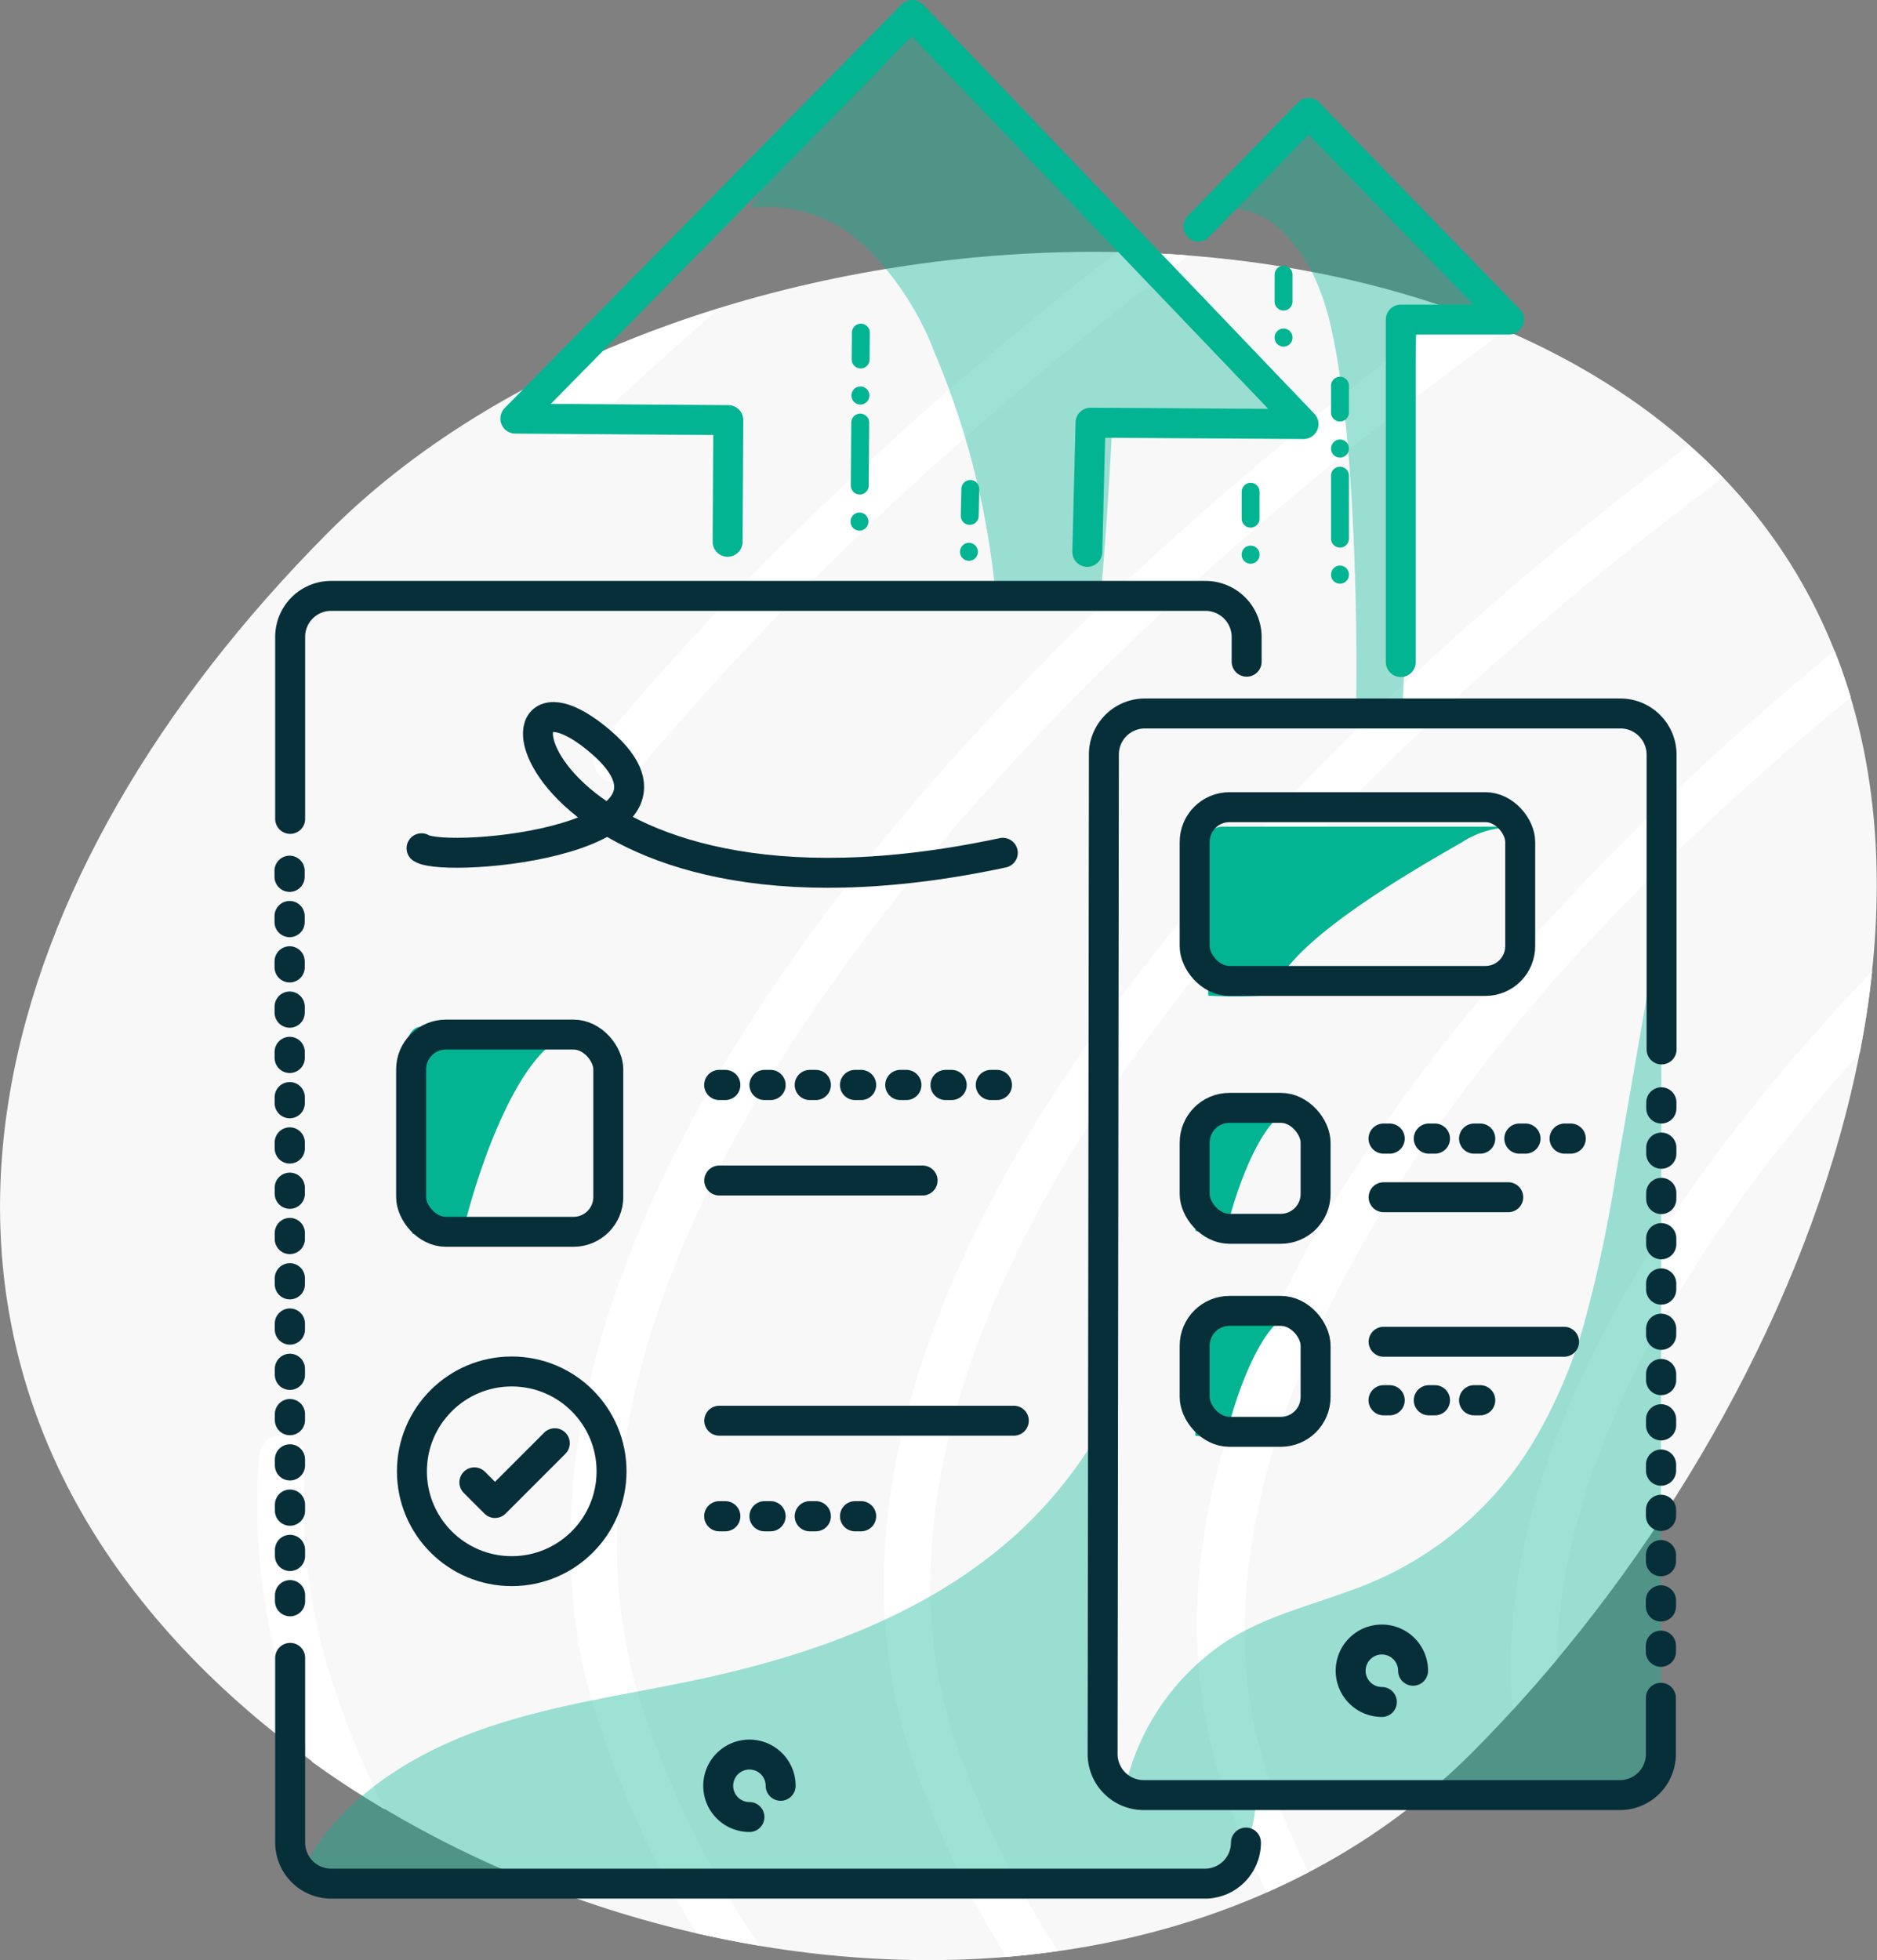
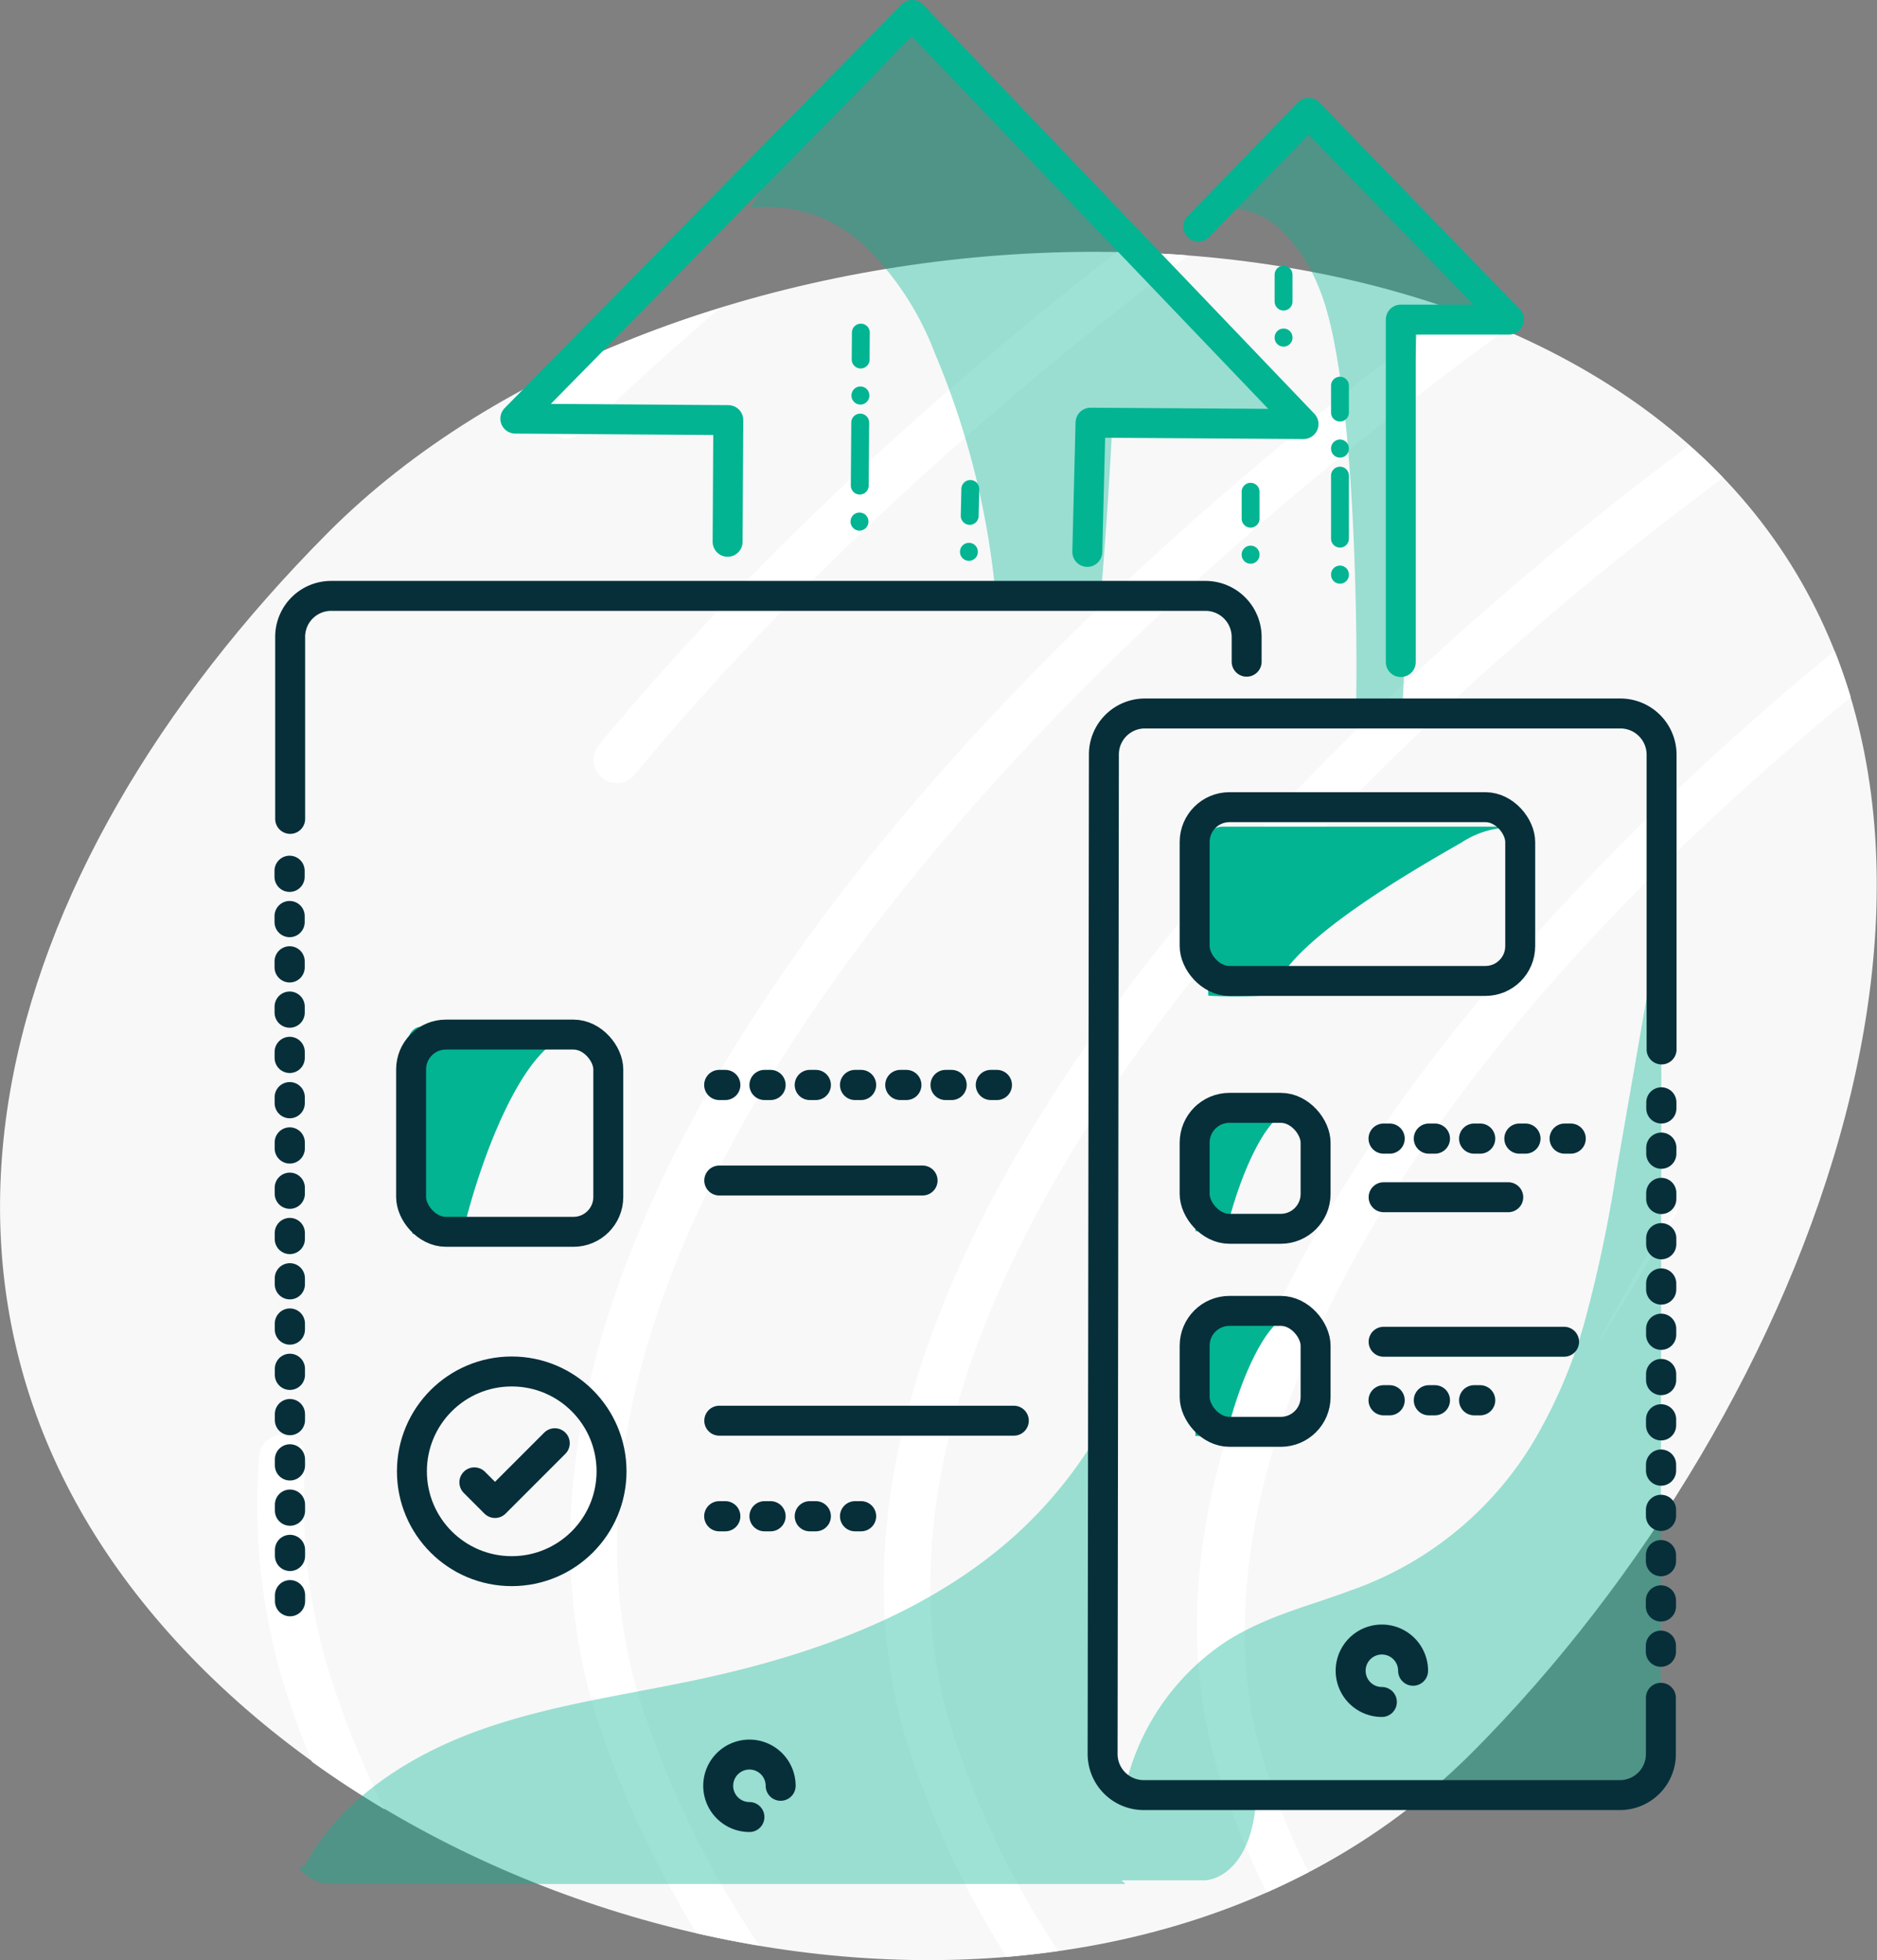
<svg xmlns="http://www.w3.org/2000/svg" viewBox="0 0 161.72 168.85">
  <rect x="0" y="0" width="161.72" height="168.85" fill="#808080" stroke="none" />
  <defs>
    <style>
      .cls-1 {
        fill: #f8f8f8;
      }

      .cls-2 {
        fill: #fff;
      }

      .cls-3, .cls-6, .cls-7, .cls-8, .cls-9 {
        fill: none;
      }

      .cls-4 {
        opacity: 0.39;
      }

      .cls-5 {
        fill: #02b492;
      }

      .cls-6, .cls-7 {
        stroke: #02b492;
      }

      .cls-6, .cls-7, .cls-8, .cls-9 {
        stroke-linecap: round;
        stroke-linejoin: round;
      }

      .cls-6 {
        stroke-width: 1.54px;
        stroke-dasharray: 2.32 3.09 0.02;
      }

      .cls-7, .cls-9 {
        stroke-width: 2.58px;
      }

      .cls-8, .cls-9 {
        stroke: #072f3a;
      }

      .cls-8 {
        stroke-width: 2.6px;
        stroke-dasharray: 0.52 3.38;
      }
    </style>
  </defs>
  <title>Manufacturers-Benefits-uploadanywhere_1</title>
  <g id="Layer_2" data-name="Layer 2">
    <g id="Artwork">
      <path class="cls-1" d="M148.78,41.47c-27.25-29-91.36-24.91-120.55,4.44s-39.67,67.16-12.42,96.14,81.93,38.17,111.12,8.82S176,70.45,148.78,41.47Z" />
      <g>
        <path class="cls-2" d="M108.77,151.4c-6-19.81,4.67-53.62,50.69-91.34-.41-1.35-.87-2.68-1.39-4C138.66,72,120.66,91.37,110.85,111c-7.07,14.14-9.88,28.39-5.91,41.55A65.53,65.53,0,0,0,109.16,163c1.21-.54,2.41-1.12,3.59-1.73A62.74,62.74,0,0,1,108.77,151.4Z" />
        <path class="cls-2" d="M81.92,148.77c-5.18-17.15,1.13-38.27,18.26-61.09,11.91-15.86,28.67-32,48.28-46.52-.93-1-1.91-1.91-2.92-2.8-26.32,19.69-49.36,43.48-61.11,67-7.69,15.38-10.55,30.65-6.34,44.58a79.41,79.41,0,0,0,8.63,18.63c1.5-.13,3-.3,4.46-.51A77.32,77.32,0,0,1,81.92,148.77Z" />
-         <path class="cls-2" d="M137.47,116.14c-5.53,11-8,21.6-7.15,31.17,1.3-1.42,2.58-2.89,3.83-4.38.24-15.51,9.29-33.65,26.09-52.25.46-2.34.82-4.67,1.06-7C150.73,94.69,142.71,105.64,137.47,116.14Z" />
+         <path class="cls-2" d="M137.47,116.14C150.73,94.69,142.71,105.64,137.47,116.14Z" />
        <path class="cls-2" d="M51.77,30.31c-1.45,1.33-2.89,2.66-4.3,4a2,2,0,0,0-.41.55,2,2,0,0,0,3.17,2.34Q55.9,31.81,62,26.55A100.13,100.13,0,0,0,51.77,30.31Z" />
        <path class="cls-2" d="M58,99.65c-8.27,16.54-11.26,32.85-6.79,47.66a84.56,84.56,0,0,0,8.83,19.23c1.79.4,3.58.76,5.38,1.06a84.48,84.48,0,0,1-10.38-21.45c-4.4-14.58-3.25-39.4,27.2-74.87C95,56.47,111.35,41.76,129.69,28.46c-1.45-.62-2.94-1.19-4.45-1.73C95.73,48.45,70.68,74.31,58,99.65Z" />
        <path class="cls-2" d="M51.59,64.18a2.2,2.2,0,0,0-.24.38,2,2,0,0,0,3.33,2.17C67.5,51.22,84,35.94,102.39,22c-2-.16-4.11-.24-6.19-.28C79.05,35.06,63.72,49.52,51.59,64.18Z" />
        <path class="cls-2" d="M28.2,143.53a49.88,49.88,0,0,1-1.88-17.85,2,2,0,0,0-3.78-1,1.91,1.91,0,0,0-.21.76,53.66,53.66,0,0,0,2,19.27c.71,2.33,1.57,4.69,2.56,7.06,2,1.45,4.11,2.82,6.26,4.1A78.51,78.51,0,0,1,28.2,143.53Z" />
      </g>
      <path class="cls-3" d="M148.78,41.47c-27.25-29-91.36-24.91-120.55,4.44s-39.67,67.16-12.42,96.14,81.93,38.17,111.12,8.82S176,70.45,148.78,41.47Z" />
      <g>
        <g class="cls-4">
          <path class="cls-5" d="M78.92,2.83C74,8.48,68.19,11.32,64.67,17.91a12.24,12.24,0,0,1,10,3.43,25.67,25.67,0,0,1,5.88,9.1,70,70,0,0,1,5.2,20.47c2.67.79,4.51.7,9.15-.26.29-3.55.58-7.43.88-13a2.32,2.32,0,0,1,.37-1.4,2.29,2.29,0,0,1,1.59-.62,63,63,0,0,1,12.73-.15C106.92,28.3,79.4,2.28,78.92,2.83Z" />
        </g>
        <line class="cls-6" x1="83.6" y1="42.12" x2="83.48" y2="47.54" />
        <line class="cls-6" x1="74.17" y1="28.65" x2="74.05" y2="45.37" />
        <polyline class="cls-7" points="93.68 47.54 93.96 36.41 112.31 36.53 78.6 1.29 44.4 36.06 62.75 36.19 62.69 46.67" />
      </g>
      <g class="cls-4">
        <path class="cls-5" d="M112.77,9.6c-2.71,3.13-5.94,4.7-7.9,8.36a6.77,6.77,0,0,1,5.53,1.89,14.13,14.13,0,0,1,3.26,5c3,7.13,3.33,28.2,3.18,36h4c.4-7.67.81-24.32,1.21-32a1.36,1.36,0,0,1,.21-.78,1.24,1.24,0,0,1,.88-.34,34.61,34.61,0,0,1,7.05-.09C128.29,23.71,113,9.29,112.77,9.6Z" />
      </g>
      <g>
        <line class="cls-6" x1="115.45" y1="33.22" x2="115.45" y2="51.61" />
        <line class="cls-6" x1="110.59" y1="23.66" x2="110.59" y2="29.16" />
        <line class="cls-6" x1="107.75" y1="42.36" x2="107.75" y2="48.56" />
        <polyline class="cls-7" points="120.69 57.03 120.69 27.53 130.01 27.53 112.75 9.73 103.25 19.52" />
      </g>
      <g>
        <g class="cls-4">
          <path class="cls-5" d="M96.82,154c-.24-.18-1.07-.06-1.79-.79V122.78a37.89,37.89,0,0,1-7.49,9.41C80,139,70.09,142.55,60.17,144.67c-6.32,1.35-12.79,2.19-18.88,4.38s-11.9,5.92-15,11.6l-.53.26a3.54,3.54,0,0,0,2.79,1.38l68.42,0-.34-.32h7.19c.27,0,4-.29,4.43-7.16C103.59,154.48,97.21,154.28,96.82,154Z" />
        </g>
        <line class="cls-8" x1="24.99" y1="137.93" x2="24.95" y2="74.71" />
-         <path class="cls-9" d="M107.35,158.72a3.54,3.54,0,0,1-3.54,3.54H90.94l-62.4,0A3.54,3.54,0,0,1,25,158.75V142.81" />
        <path class="cls-9" d="M25,70.54V54.87a3.53,3.53,0,0,1,3.54-3.54l75.33,0a3.55,3.55,0,0,1,3.54,3.54V57" />
        <path class="cls-9" d="M64.57,156.52a2.69,2.69,0,1,1,2.69-2.69" />
      </g>
      <g>
        <g class="cls-4">
          <path class="cls-5" d="M142.91,80l-3.66,21a116.73,116.73,0,0,1-2.8,13.15,43.2,43.2,0,0,1-4.57,10.44A29.85,29.85,0,0,1,116.38,137c-3.58,1.34-7.24,2.19-10.68,4.36A20.58,20.58,0,0,0,97.19,153l-.3.26c.37.83.93,1.38,1.57,1.38l42.62,0c1.11,0,2-1.58,2-3.53l.07-70.44C143.06,80.43,143,80.2,142.91,80Z" />
        </g>
        <line class="cls-8" x1="143.14" y1="94.96" x2="143.1" y2="142.48" />
        <path class="cls-9" d="M143.1,146.25l0,4.85a3.53,3.53,0,0,1-3.54,3.53l-41,0A3.54,3.54,0,0,1,95,151.06L95.11,65a3.53,3.53,0,0,1,3.54-3.54l41,0A3.55,3.55,0,0,1,143.16,65l0,25.4" />
        <path class="cls-9" d="M119.06,146.61a2.69,2.69,0,1,1,2.69-2.69" />
      </g>
      <path class="cls-5" d="M50.51,88.73a4.69,4.69,0,0,0-3.35,1.52c-3.1,2.74-5.75,9.88-7.07,15.06a1.91,1.91,0,0,1-.31.78.73.73,0,0,1-.55.19,35.11,35.11,0,0,1-3.7,0q-.31-7.92-.54-15.83c0-1.13.54-2,1.26-2l14.26.33" />
      <path class="cls-5" d="M130.22,71.27a7.91,7.91,0,0,0-4.29,1.3c-4,2.29-14.25,8.15-16,12.39a1.44,1.44,0,0,1-.42.65,1.31,1.31,0,0,1-.71.16c-1.56.07-3.13.09-4.69,0q-.27-6.45-.41-12.88a1.65,1.65,0,0,1,1.65-1.68h24.88" />
      <rect class="cls-9" x="102.93" y="69.53" width="28.05" height="14.97" rx="3" />
      <rect class="cls-9" x="35.42" y="89.12" width="16.99" height="16.99" rx="3" />
      <line class="cls-8" x1="61.97" y1="93.46" x2="88.5" y2="93.46" />
      <line class="cls-9" x1="61.97" y1="101.69" x2="79.49" y2="101.69" />
      <line class="cls-9" x1="61.97" y1="122.38" x2="87.35" y2="122.38" />
      <line class="cls-8" x1="61.97" y1="130.61" x2="76.3" y2="130.61" />
      <path class="cls-5" d="M112.18,95.29a2.84,2.84,0,0,0-2.05.93c-1.9,1.68-3.53,6.06-4.33,9.23a1.24,1.24,0,0,1-.2.48.47.47,0,0,1-.34.12,21.3,21.3,0,0,1-2.26,0q-.19-4.84-.34-9.7c0-.69.34-1.25.78-1.24l8.74.2" />
      <path class="cls-5" d="M112.18,112.93a2.84,2.84,0,0,0-2.05.93c-1.9,1.68-3.53,6.06-4.33,9.23a1.24,1.24,0,0,1-.2.48.4.4,0,0,1-.34.12,18.94,18.94,0,0,1-2.26,0q-.19-4.85-.34-9.7c0-.69.34-1.25.78-1.24l8.74.2" />
      <rect class="cls-9" x="102.93" y="95.43" width="10.42" height="10.42" rx="3" />
      <line class="cls-8" x1="119.21" y1="98.08" x2="135.47" y2="98.08" />
      <line class="cls-9" x1="119.21" y1="103.13" x2="129.95" y2="103.13" />
      <rect class="cls-9" x="102.93" y="112.92" width="10.42" height="10.42" rx="3" />
      <line class="cls-9" x1="119.21" y1="115.58" x2="134.76" y2="115.58" />
      <line class="cls-8" x1="119.21" y1="120.62" x2="127.99" y2="120.62" />
-       <path class="cls-9" d="M36.32,73.07c2.17,1.38,26-.7,15-9.53S45.72,82.15,86.4,73.46" />
      <g>
        <circle class="cls-9" cx="44.09" cy="126.74" r="8.6" />
        <polyline class="cls-9" points="40.87 127.69 42.65 129.47 47.8 124.32" />
      </g>
    </g>
  </g>
</svg>